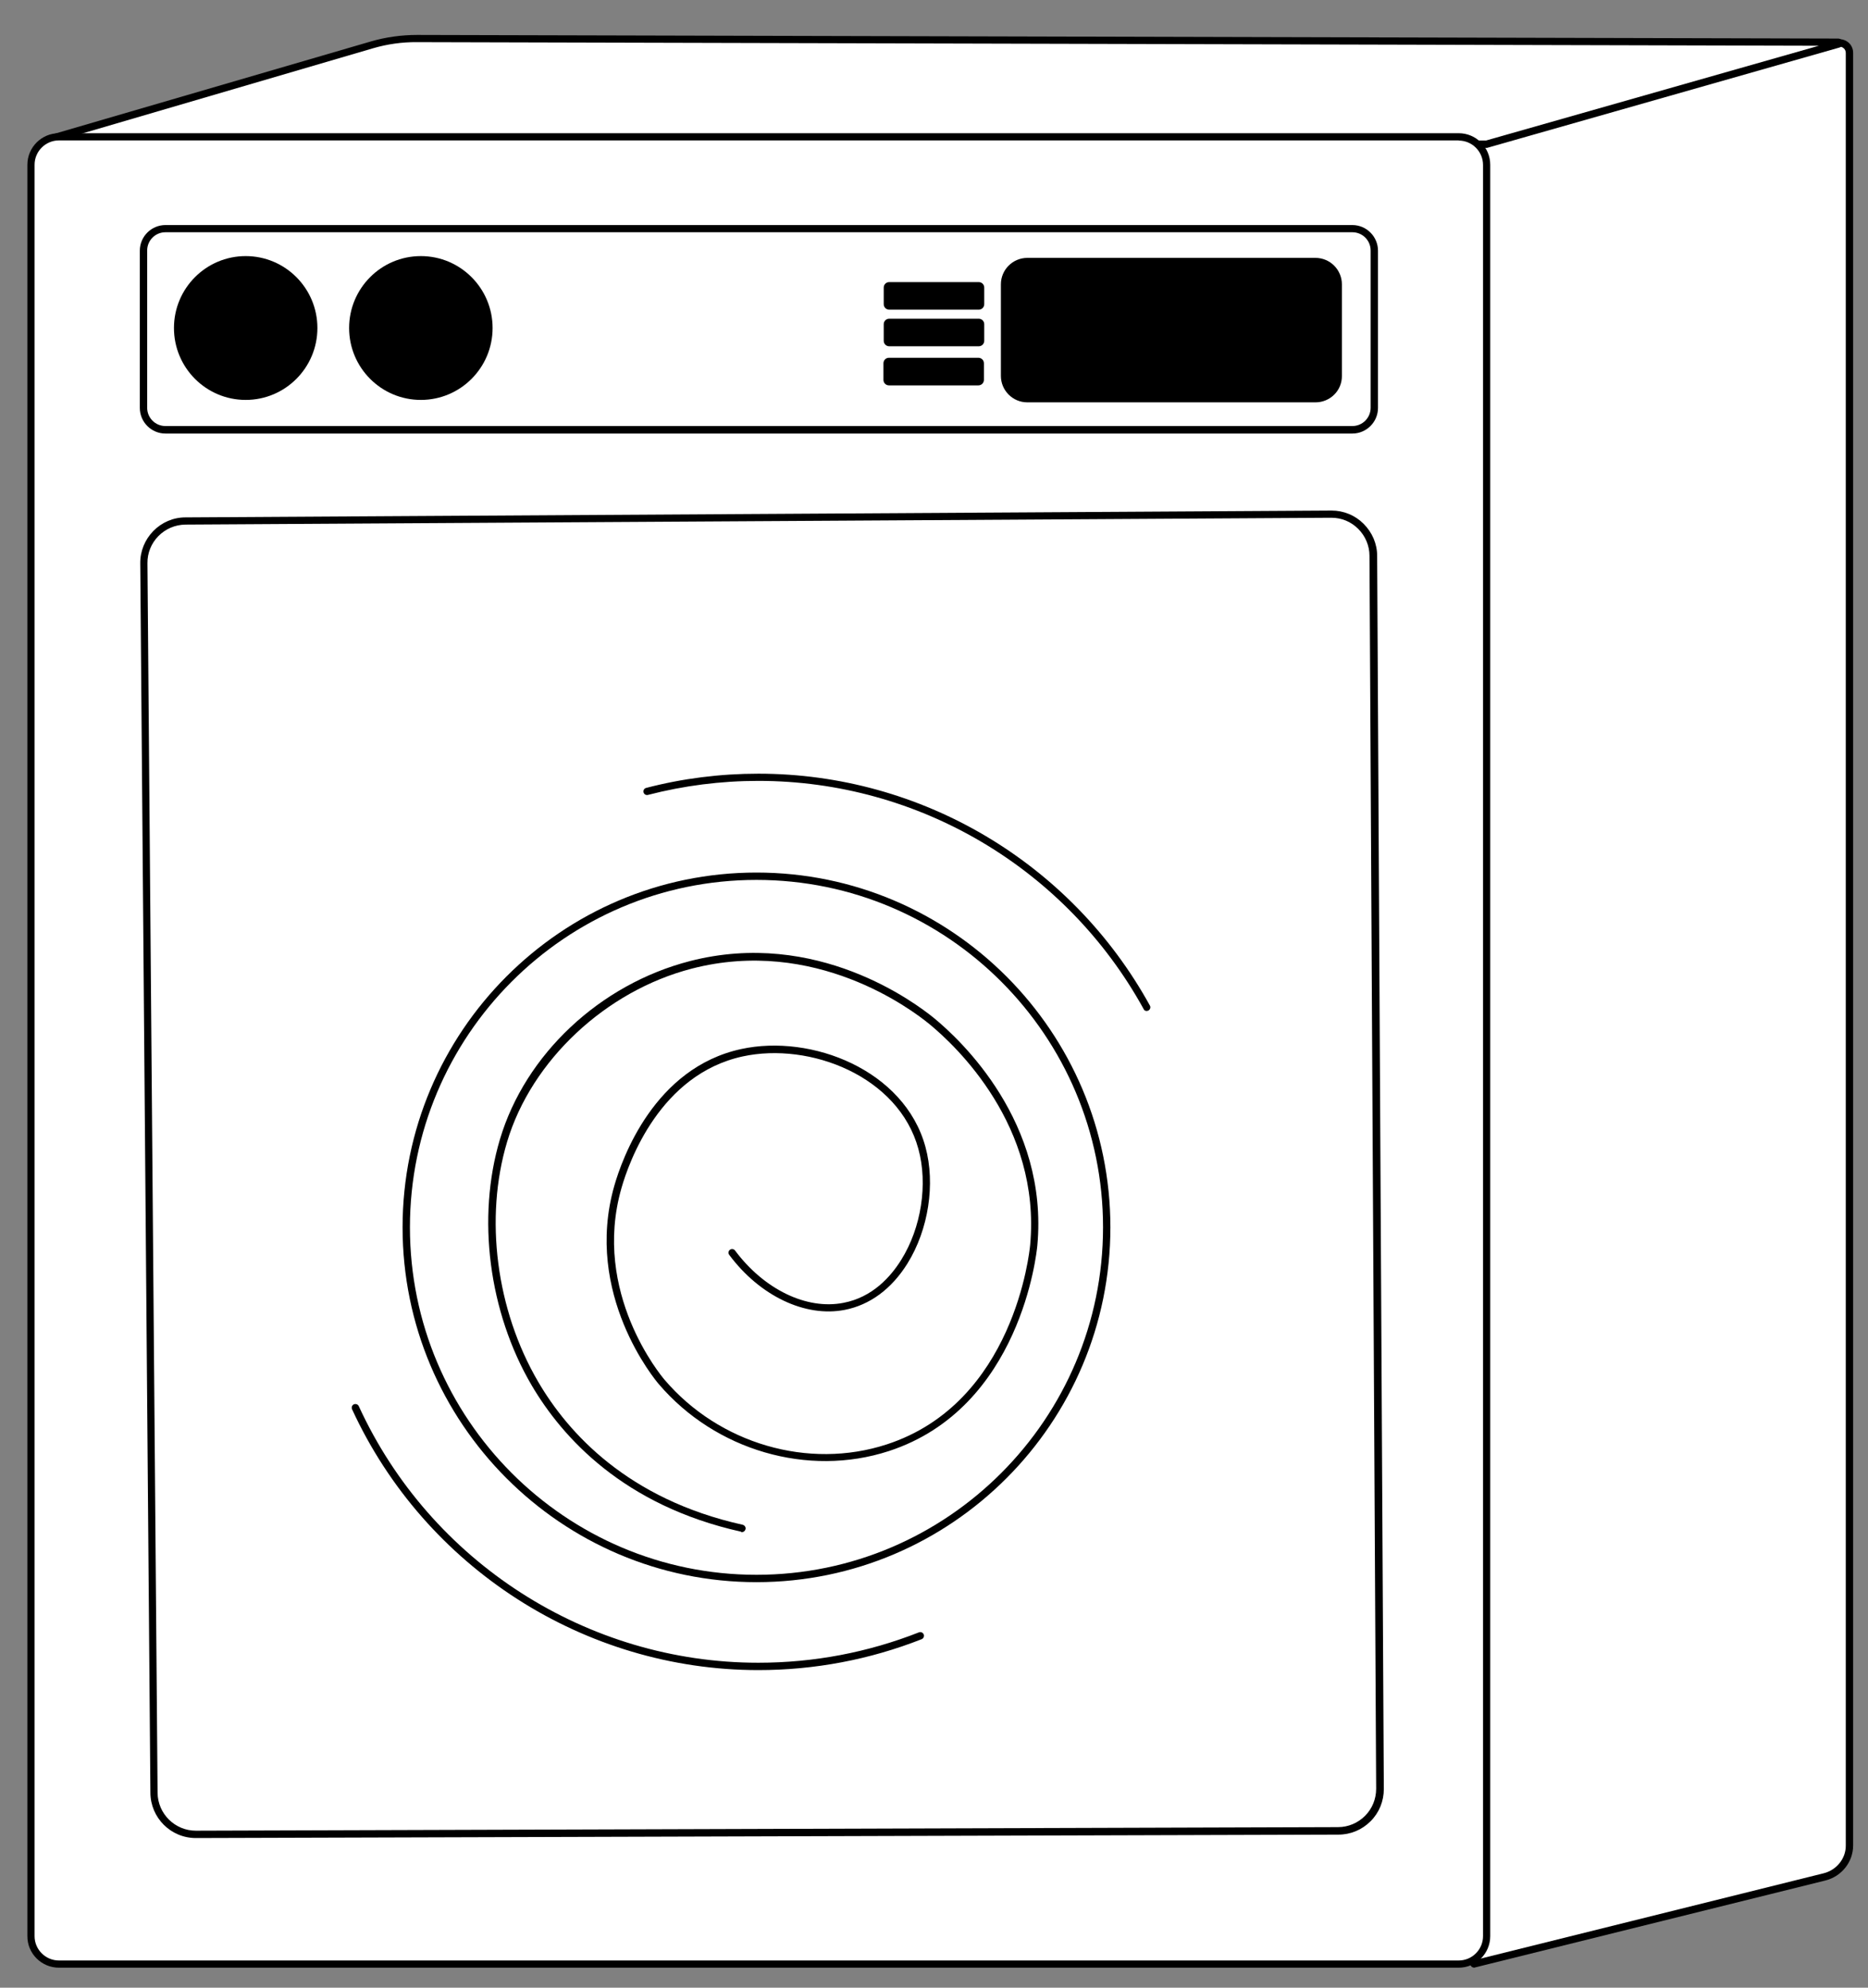
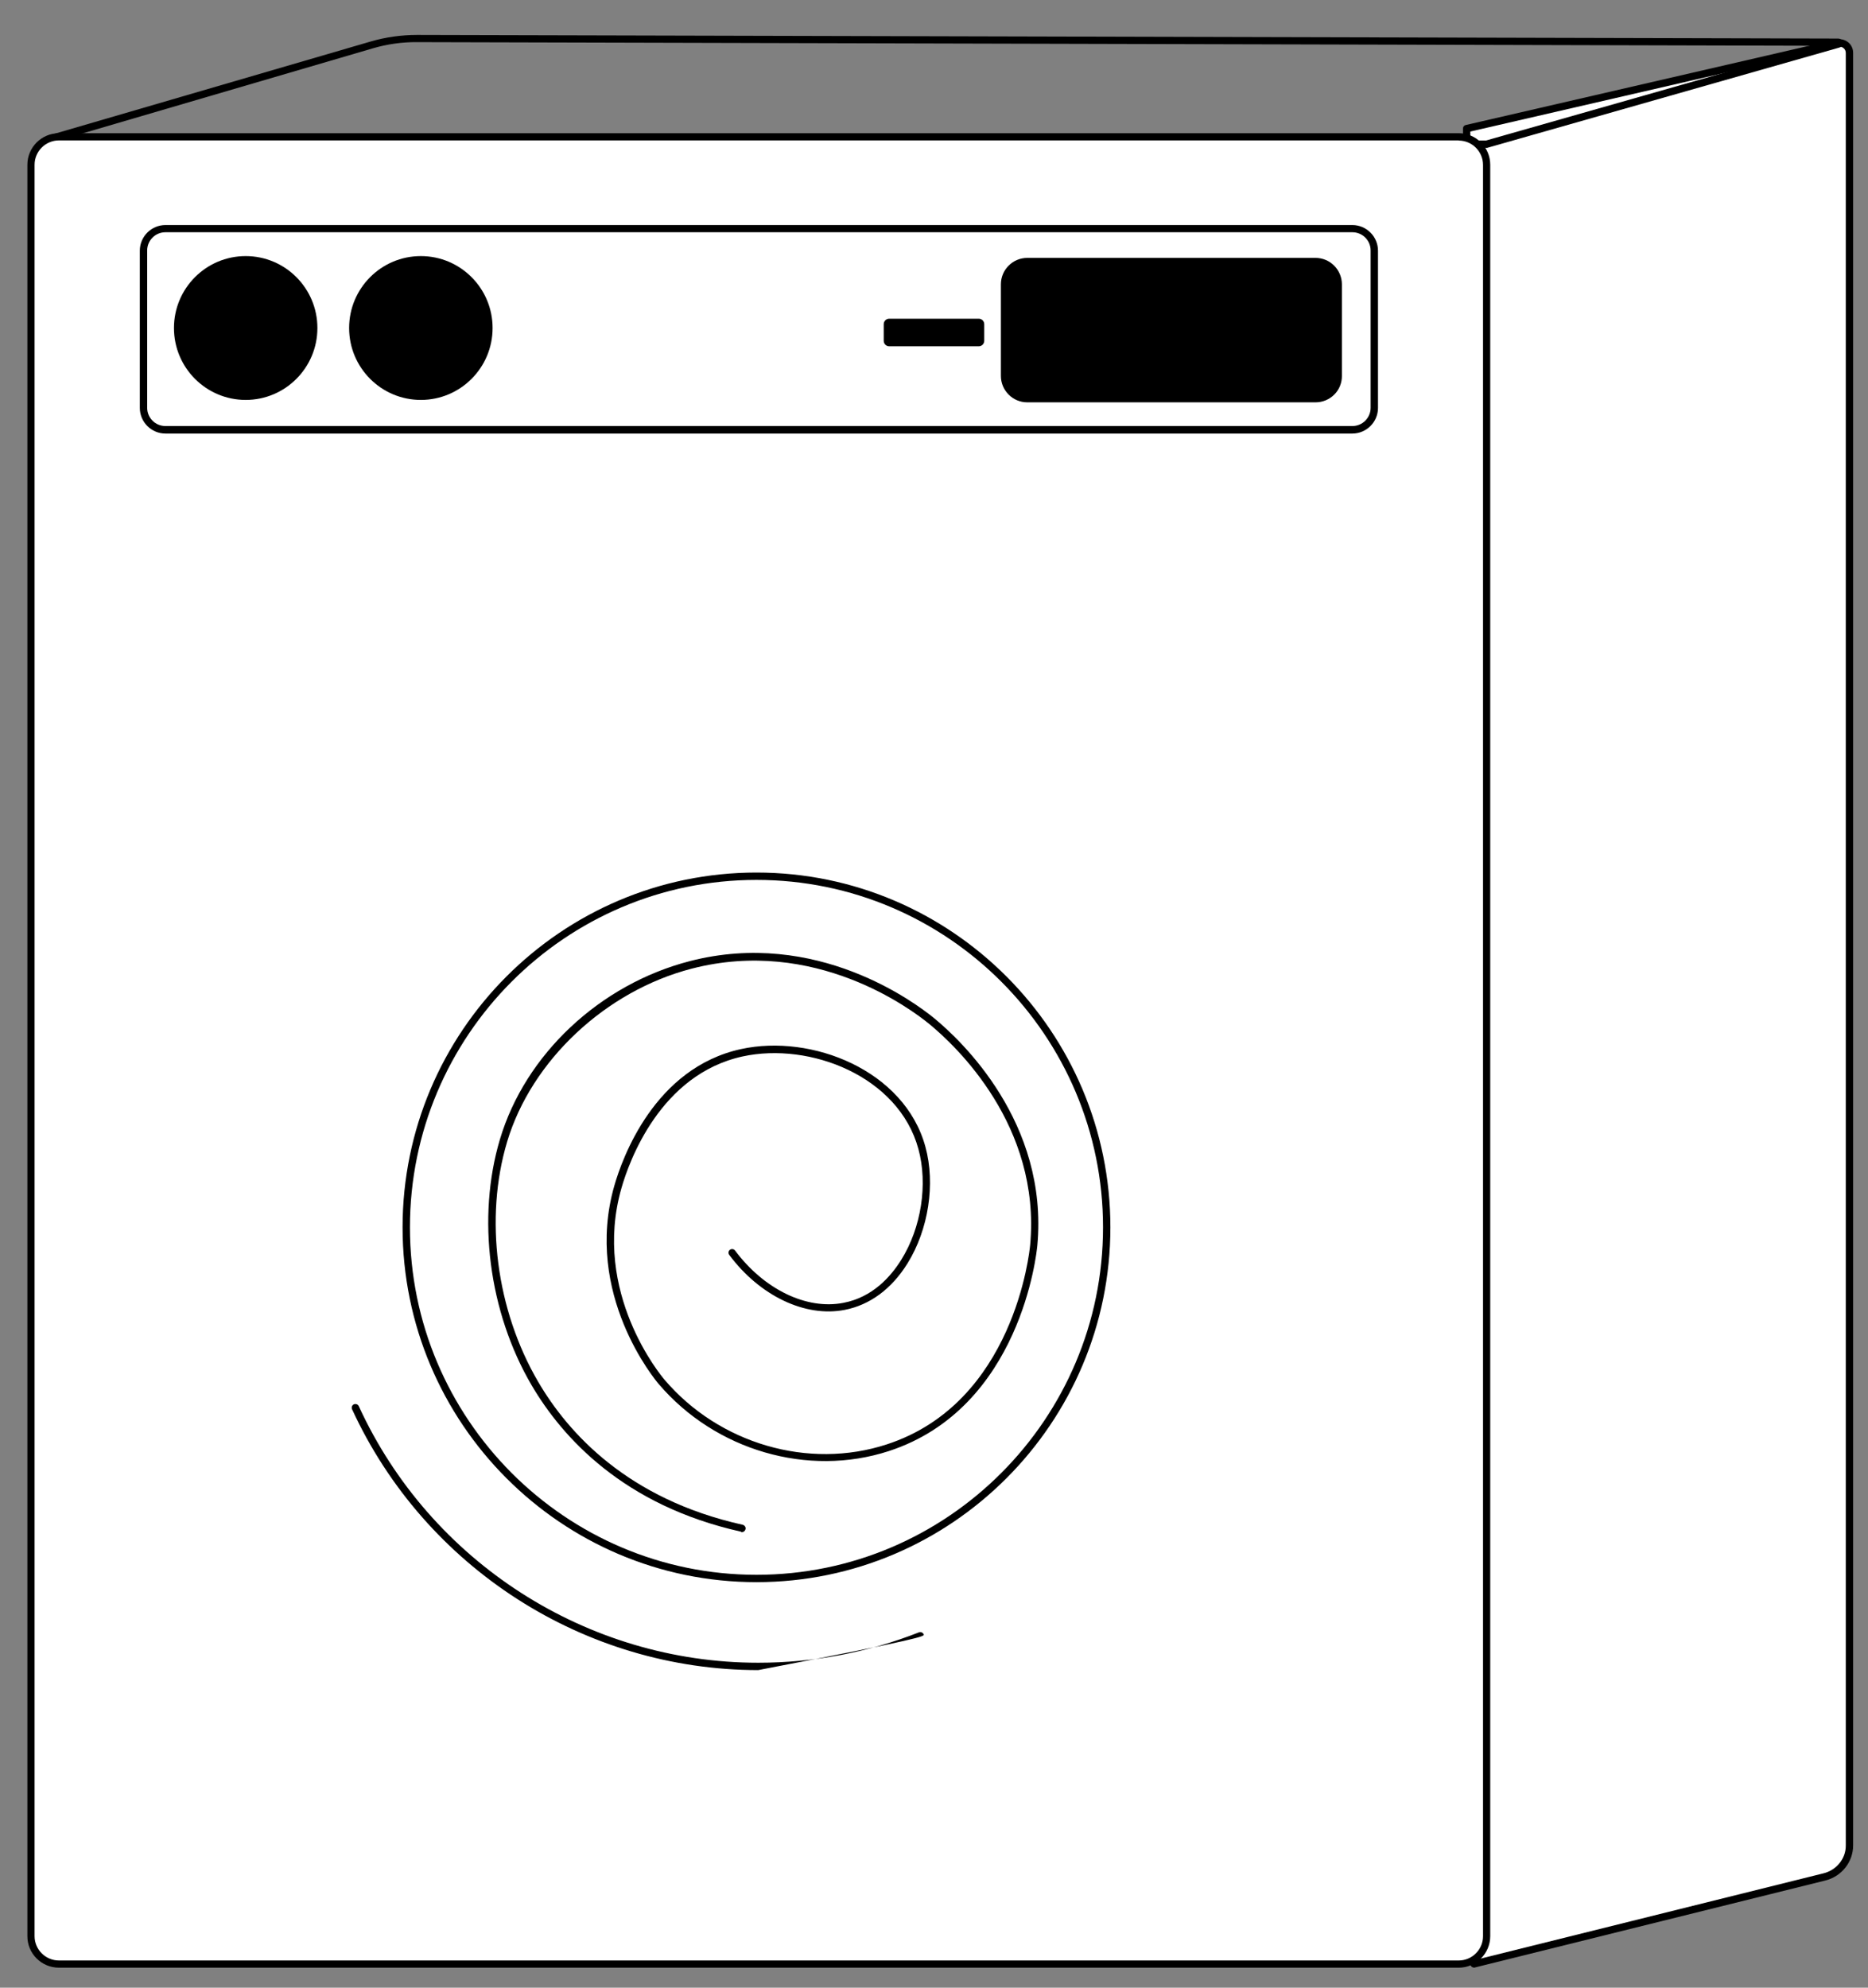
<svg xmlns="http://www.w3.org/2000/svg" width="47" height="50" viewBox="0 0 47 50" fill="none">
  <rect x="0" y="0" width="47" height="50" fill="#808080" stroke="none" />
  <path d="M45.902 47.215L37.088 49.402L36.903 3.235L46.219 1.085C46.379 1.048 46.535 1.167 46.535 1.327V46.417C46.535 46.795 46.276 47.12 45.902 47.215Z" fill="white" />
  <path d="M37.088 49.496C37.097 49.496 37.105 49.496 37.109 49.492L45.923 47.305C46.338 47.203 46.626 46.837 46.626 46.421V1.328C46.626 1.225 46.581 1.126 46.498 1.061C46.412 0.995 46.305 0.97 46.198 0.995L36.879 3.145C36.838 3.153 36.809 3.19 36.809 3.235L36.994 49.402C36.994 49.431 37.006 49.455 37.031 49.476C37.047 49.488 37.068 49.496 37.088 49.496ZM45.878 47.124L37.179 49.287L36.994 3.309L46.239 1.176C46.289 1.163 46.342 1.176 46.383 1.209C46.42 1.237 46.441 1.282 46.441 1.332V46.421C46.445 46.75 46.211 47.042 45.878 47.124Z" fill="black" />
-   <path d="M37.405 3.626H1.463C1.352 3.626 1.331 3.469 1.438 3.441L9.356 1.13C9.726 1.023 10.112 0.966 10.495 0.97L46.248 1.06C46.277 1.06 46.281 1.101 46.256 1.106L37.405 3.626Z" fill="white" />
  <path d="M1.463 3.72H37.405C37.413 3.72 37.422 3.72 37.43 3.716L46.281 1.196C46.338 1.179 46.371 1.126 46.363 1.069C46.355 1.011 46.306 0.97 46.248 0.97L10.494 0.879C10.104 0.879 9.705 0.933 9.327 1.044L1.409 3.354C1.319 3.383 1.261 3.465 1.278 3.56C1.29 3.654 1.368 3.72 1.463 3.72ZM37.389 3.535H1.463L9.38 1.216C9.742 1.11 10.12 1.056 10.494 1.06L45.763 1.151L37.389 3.535Z" fill="black" />
  <path d="M36.701 49.403H1.482C1.096 49.403 0.779 49.086 0.779 48.7V4.144C0.779 3.758 1.096 3.441 1.482 3.441H36.701C37.088 3.441 37.404 3.758 37.404 4.144V48.7C37.404 49.09 37.088 49.403 36.701 49.403Z" fill="white" />
  <path d="M1.483 49.497H36.702C37.142 49.497 37.495 49.139 37.495 48.704V4.144C37.495 3.705 37.138 3.351 36.702 3.351H1.483C1.043 3.351 0.689 3.709 0.689 4.144V48.7C0.685 49.139 1.043 49.497 1.483 49.497ZM36.702 3.536C37.039 3.536 37.314 3.812 37.314 4.149V48.704C37.314 49.041 37.039 49.316 36.702 49.316H1.483C1.146 49.316 0.87 49.041 0.87 48.704V4.144C0.87 3.807 1.146 3.532 1.483 3.532H36.702V3.536Z" fill="black" />
-   <path d="M4.927 46.236L33.675 46.15C33.98 46.15 34.267 46.031 34.485 45.813C34.703 45.595 34.818 45.307 34.818 44.999L34.65 13.986C34.65 13.677 34.526 13.394 34.309 13.176C34.095 12.962 33.807 12.843 33.503 12.843C33.499 12.843 33.499 12.843 33.495 12.843L4.664 13.015C4.36 13.015 4.072 13.139 3.858 13.357C3.645 13.575 3.525 13.866 3.529 14.171L3.784 45.098C3.788 45.727 4.298 46.236 4.927 46.236ZM4.927 46.051C4.401 46.051 3.969 45.624 3.965 45.098L3.71 14.171C3.706 13.912 3.805 13.669 3.986 13.484C4.167 13.303 4.405 13.2 4.664 13.196L33.495 13.024H33.499C33.754 13.024 33.992 13.122 34.173 13.303C34.354 13.484 34.457 13.727 34.457 13.982L34.625 44.995C34.625 45.254 34.526 45.496 34.346 45.677C34.165 45.858 33.922 45.961 33.667 45.961L4.927 46.051Z" fill="black" />
  <path d="M4.163 10.906H34.026C34.379 10.906 34.671 10.618 34.671 10.261V6.306C34.671 5.953 34.383 5.661 34.026 5.661H4.163C3.81 5.661 3.518 5.948 3.518 6.306V10.261C3.518 10.614 3.805 10.906 4.163 10.906ZM34.026 5.842C34.28 5.842 34.486 6.047 34.486 6.302V10.257C34.486 10.512 34.28 10.717 34.026 10.717H4.163C3.908 10.717 3.703 10.512 3.703 10.257V6.302C3.703 6.047 3.908 5.842 4.163 5.842H34.026Z" fill="black" />
  <path d="M10.589 10.06C9.592 10.06 8.784 9.25 8.784 8.251C8.784 7.252 9.592 6.442 10.589 6.442C11.585 6.442 12.394 7.252 12.394 8.251C12.394 9.25 11.585 10.06 10.589 10.06Z" fill="black" />
  <path d="M6.182 10.06C5.185 10.06 4.377 9.25 4.377 8.251C4.377 7.252 5.185 6.442 6.182 6.442C7.178 6.442 7.986 7.252 7.986 8.251C7.986 9.25 7.178 10.06 6.182 10.06Z" fill="black" />
  <path d="M33.097 10.121H25.849C25.479 10.121 25.183 9.821 25.183 9.455V7.153C25.183 6.783 25.483 6.487 25.849 6.487H33.097C33.467 6.487 33.763 6.787 33.763 7.153V9.455C33.767 9.825 33.467 10.121 33.097 10.121Z" fill="black" />
-   <path d="M24.624 7.79H22.375C22.297 7.79 22.235 7.729 22.235 7.651V7.235C22.235 7.157 22.297 7.096 22.375 7.096H24.624C24.702 7.096 24.764 7.157 24.764 7.235V7.651C24.764 7.729 24.702 7.79 24.624 7.79Z" fill="black" />
  <path d="M24.624 8.711H22.375C22.297 8.711 22.235 8.65 22.235 8.572V8.156C22.235 8.078 22.297 8.017 22.375 8.017H24.624C24.702 8.017 24.764 8.078 24.764 8.156V8.572C24.764 8.65 24.702 8.711 24.624 8.711Z" fill="black" />
-   <path d="M24.616 9.694H22.367C22.289 9.694 22.228 9.633 22.228 9.555V9.139C22.228 9.061 22.289 9 22.367 9H24.616C24.694 9 24.756 9.061 24.756 9.139V9.555C24.756 9.633 24.694 9.694 24.616 9.694Z" fill="black" />
  <path d="M19.078 41.921C12.918 41.921 7.925 36.914 7.925 30.739C7.925 24.563 12.918 19.557 19.078 19.557C25.238 19.557 30.231 24.563 30.231 30.739C30.231 36.914 25.238 41.921 19.078 41.921Z" fill="white" />
  <path d="M19.034 39.708C14.166 39.708 10.22 35.753 10.22 30.874C10.22 25.994 14.166 22.039 19.034 22.039C23.901 22.039 27.848 25.994 27.848 30.874C27.848 35.753 23.901 39.708 19.034 39.708Z" fill="white" />
  <path d="M19.033 39.799C23.942 39.799 27.938 35.795 27.938 30.874C27.938 25.953 23.942 21.949 19.033 21.949C14.124 21.949 10.129 25.953 10.129 30.874C10.129 35.795 14.124 39.799 19.033 39.799ZM19.033 22.134C23.843 22.134 27.753 26.056 27.753 30.874C27.753 35.692 23.839 39.614 19.033 39.614C14.227 39.614 10.314 35.692 10.314 30.874C10.314 26.056 14.223 22.134 19.033 22.134Z" fill="black" />
  <path d="M18.667 38.541C18.708 38.541 18.745 38.513 18.758 38.467C18.77 38.418 18.737 38.369 18.688 38.356C15.798 37.715 14.293 36.046 13.541 34.759C12.484 32.954 12.184 30.64 12.76 28.72C13.372 26.677 15.239 24.926 17.405 24.366C20.501 23.565 22.926 25.386 23.383 25.76C24.049 26.307 26.195 28.317 25.919 31.322C25.903 31.483 25.52 35.289 22.31 36.334C20.345 36.975 18.096 36.321 16.719 34.706C16.645 34.619 14.881 32.519 15.637 29.884C15.826 29.222 16.608 27.026 18.688 26.574C20.377 26.208 22.61 27.072 23.107 28.901C23.35 29.785 23.181 30.883 22.675 31.692C22.416 32.108 21.956 32.634 21.22 32.773C20.295 32.954 19.226 32.436 18.495 31.458C18.466 31.417 18.408 31.409 18.367 31.437C18.326 31.466 18.318 31.524 18.347 31.565C19.115 32.597 20.258 33.144 21.253 32.95C21.886 32.827 22.433 32.424 22.832 31.783C23.362 30.932 23.539 29.781 23.284 28.848C22.758 26.919 20.419 26.003 18.647 26.389C16.464 26.862 15.654 29.139 15.457 29.826C14.675 32.556 16.497 34.726 16.575 34.817C18.001 36.486 20.328 37.164 22.363 36.502C25.689 35.417 26.084 31.499 26.1 31.331C26.384 28.235 24.18 26.167 23.498 25.608C23.029 25.226 20.542 23.355 17.356 24.177C15.095 24.761 13.216 26.521 12.579 28.658C11.991 30.628 12.295 33 13.376 34.846C14.149 36.161 15.691 37.871 18.643 38.529C18.651 38.541 18.659 38.541 18.667 38.541Z" fill="black" />
-   <path d="M28.85 25.431C28.866 25.431 28.878 25.427 28.895 25.419C28.94 25.394 28.957 25.337 28.932 25.295C26.95 21.698 23.177 19.462 19.082 19.462C18.124 19.462 17.174 19.581 16.258 19.82C16.208 19.832 16.18 19.881 16.192 19.931C16.204 19.98 16.253 20.009 16.303 19.996C17.207 19.762 18.14 19.643 19.082 19.643C23.111 19.643 26.823 21.842 28.772 25.378C28.784 25.415 28.817 25.431 28.85 25.431Z" fill="black" />
-   <path d="M19.078 42.011C20.496 42.011 21.882 41.748 23.189 41.234C23.238 41.213 23.259 41.16 23.242 41.115C23.222 41.065 23.169 41.045 23.123 41.061C21.837 41.567 20.476 41.826 19.078 41.826C14.774 41.826 10.827 39.294 9.027 35.372C9.006 35.326 8.953 35.306 8.903 35.326C8.858 35.347 8.837 35.4 8.858 35.45C10.692 39.433 14.704 42.011 19.078 42.011Z" fill="black" />
+   <path d="M19.078 42.011C23.238 41.213 23.259 41.16 23.242 41.115C23.222 41.065 23.169 41.045 23.123 41.061C21.837 41.567 20.476 41.826 19.078 41.826C14.774 41.826 10.827 39.294 9.027 35.372C9.006 35.326 8.953 35.306 8.903 35.326C8.858 35.347 8.837 35.4 8.858 35.45C10.692 39.433 14.704 42.011 19.078 42.011Z" fill="black" />
</svg>